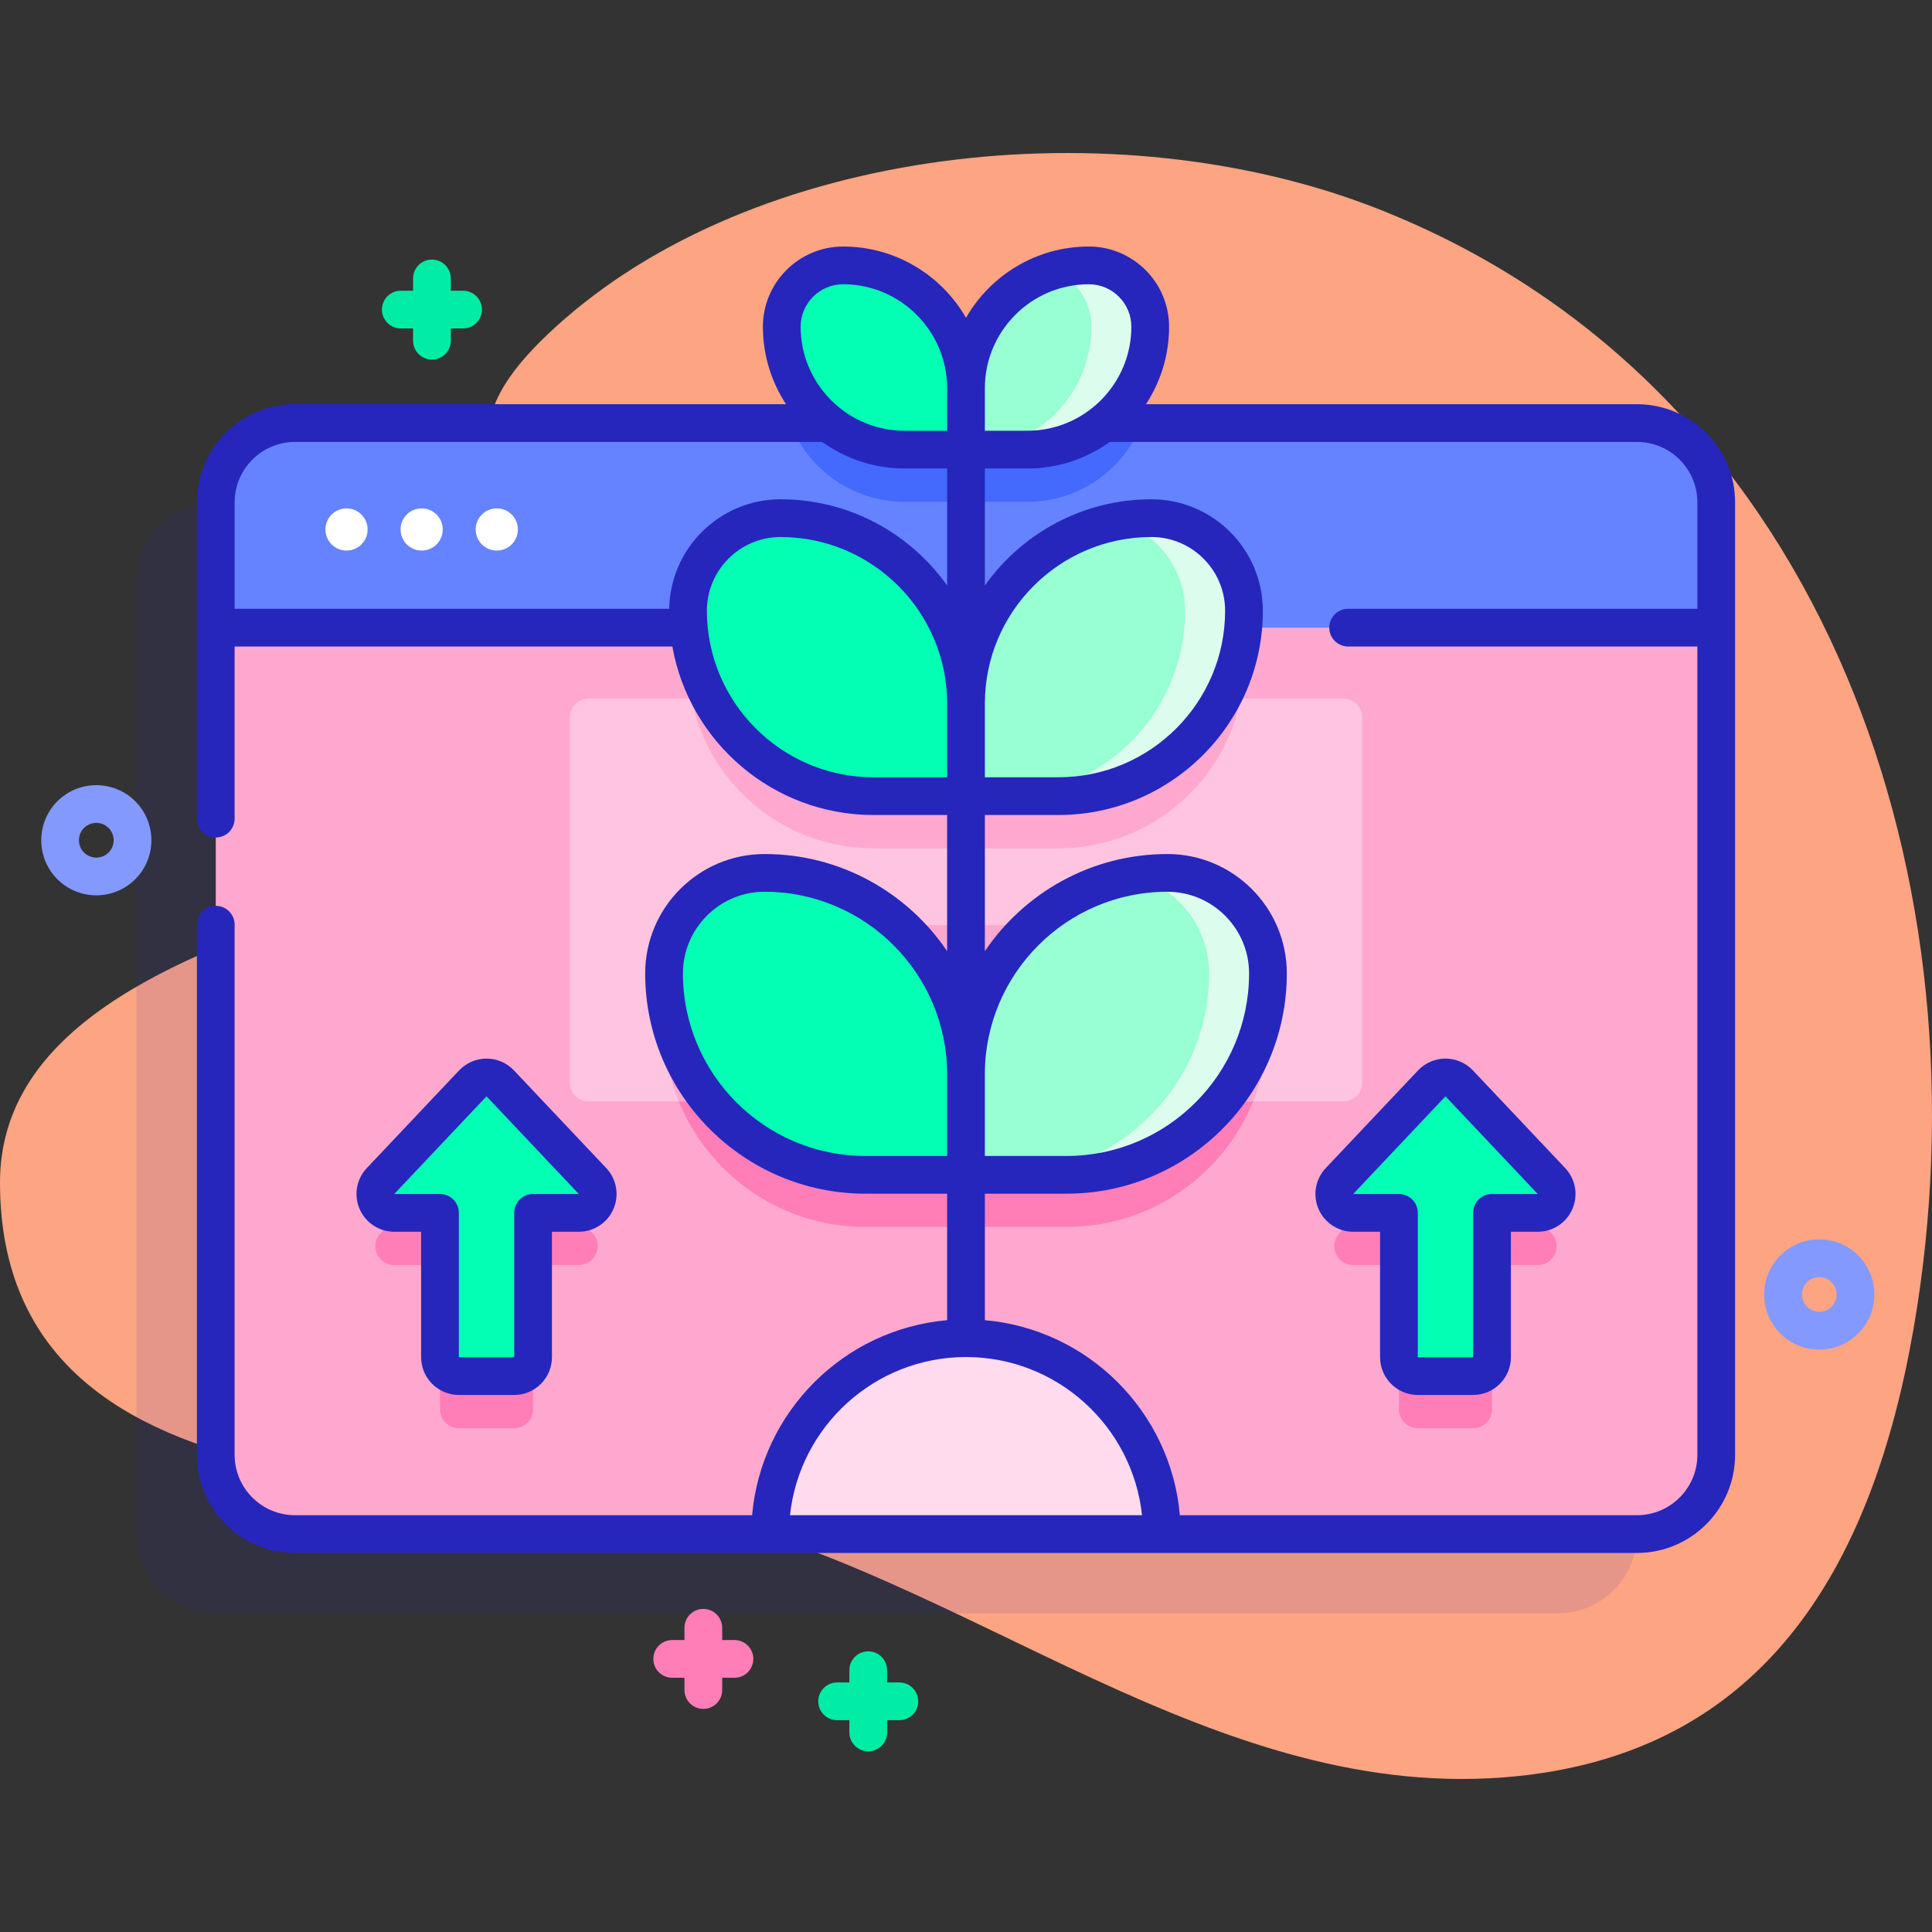
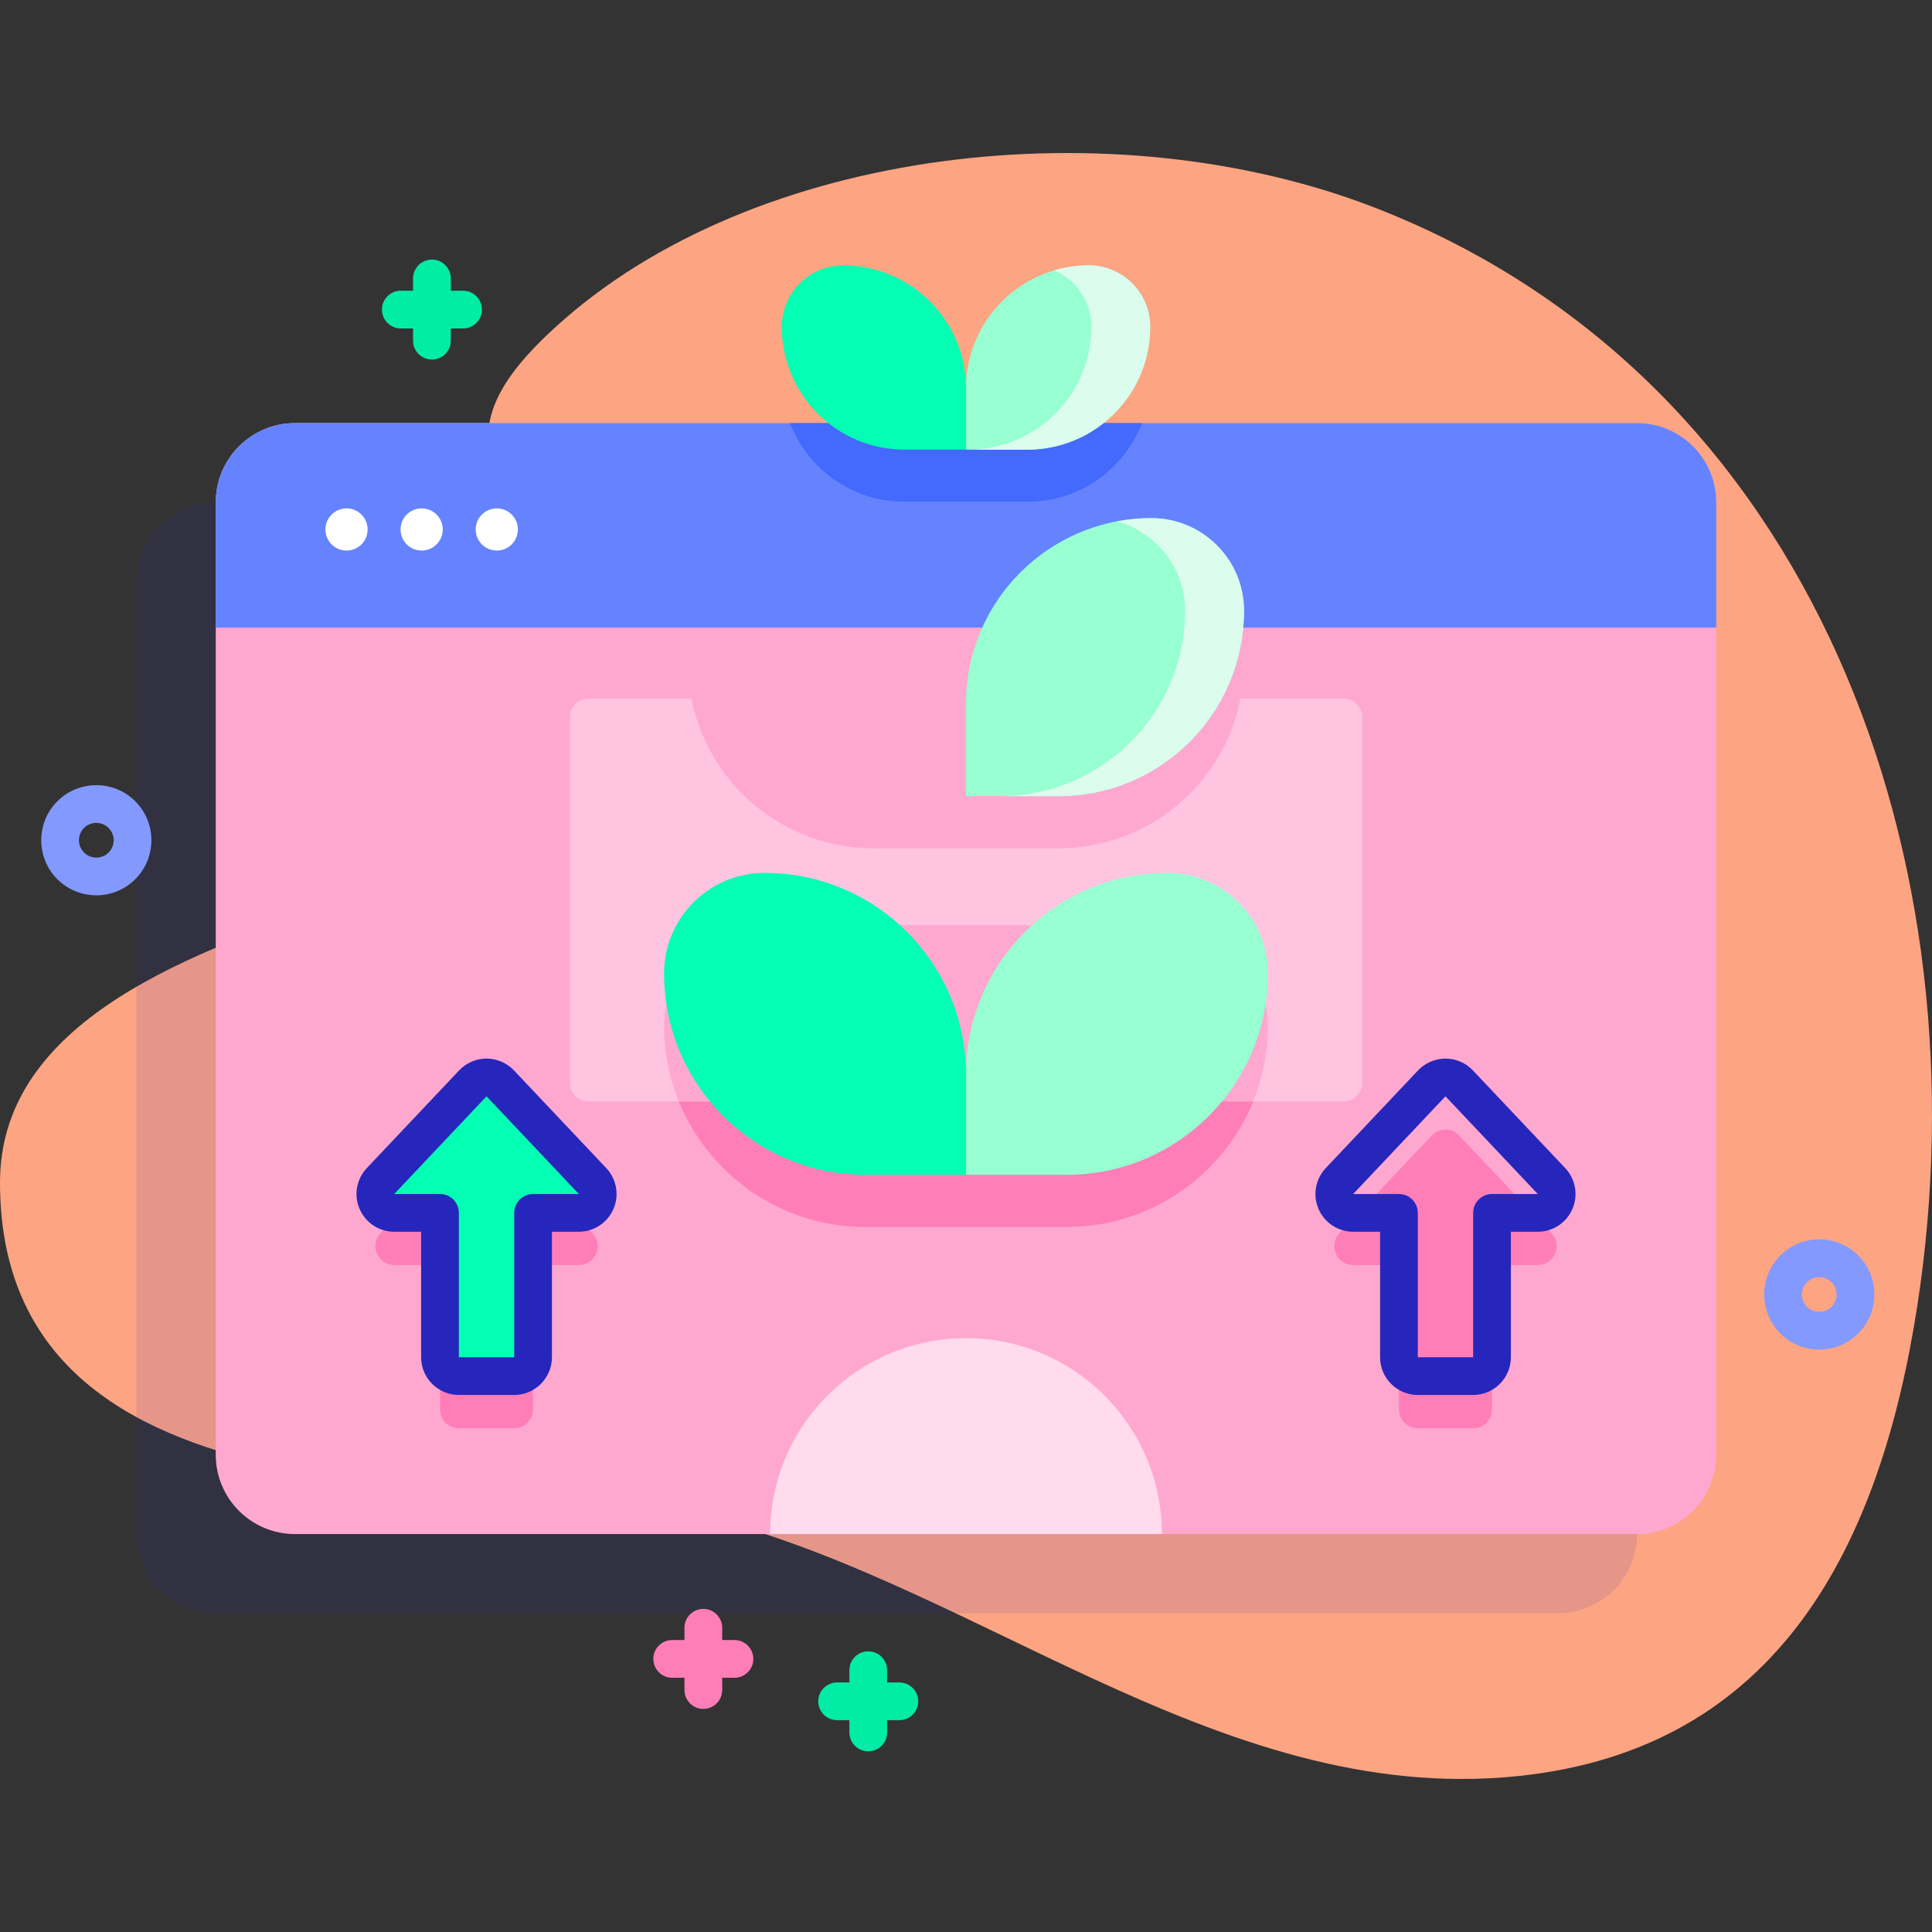
<svg xmlns="http://www.w3.org/2000/svg" id="Capa_1" enable-background="new 0 0 512 512" height="512" viewBox="0 0 512 512" width="512">
  <rect x="0" y="0" width="512" height="512" fill="#333333" stroke="none" />
  <linearGradient id="SVGID_1_" gradientUnits="userSpaceOnUse" x1="278.123" x2="234.123" y1="491.971" y2="105.971">
    <stop offset="0" stop-color="#c7d3ff" />
    <stop offset=".593" stop-color="#e7d8f5" />
    <stop offset=".997" stop-color="#ffdbed" />
  </linearGradient>
  <path d="m364.823 55.215c-69.098-27.035-164.784-16.764-217.662 31.51-37.336 34.085-8.439 43.8 17.016 106.17 18.423 45.14-164.177 38.927-164.177 120.495 0 94.299 132.251 76.424 181.329 87.218 75.036 16.504 140.496 78.242 220.668 70.103 69.795-7.086 96.403-61.855 106.109-124.642 18.082-116.976-26.329-245.094-143.283-290.854z" fill="#fda483" />
  <path d="m433.82 154.123v252.42c0 11.6-9.4 21-21 21h-355.64c-11.6 0-21-9.4-21-21v-252.42c0-11.6 9.4-21 21-21h355.64c11.6 0 21 9.4 21 21z" fill="#2626bc" opacity=".11" />
  <path d="m454.82 133.123v252.42c0 11.6-9.4 21-21 21h-355.64c-11.6 0-21-9.4-21-21v-252.42c0-11.6 9.4-21 21-21h355.64c11.6 0 21 9.4 21 21z" fill="#ffa8cf" />
  <path d="m411.156 326.811-24.46-25.89c-1.97-2.09-5.29-2.09-7.27 0l-24.45 25.89c-3.02 3.19-.76 8.43 3.63 8.43h12.13v38.26c0 2.76 2.23 5 5 5h14.66c2.76 0 5-2.24 5-5v-38.26h12.13c4.38 0 6.65-5.24 3.63-8.43z" fill="#ff7eb8" />
  <path d="m132.566 300.921c-1.97-2.09-5.29-2.09-7.27 0l-24.45 25.89c-3.02 3.19-.76 8.43 3.63 8.43h12.13v38.26c0 2.76 2.23 5 5 5h14.66c2.76 0 5-2.24 5-5v-38.26h12.13c4.38 0 6.65-5.24 3.63-8.43z" fill="#ff7eb8" />
  <path d="m309.373 245.141c-29.477 0-77.269 0-106.746 0-14.715 0-26.644 11.929-26.644 26.644 0 29.477 23.896 53.373 53.373 53.373h53.287c29.477 0 53.373-23.896 53.373-53.373.001-14.715-11.928-26.644-26.643-26.644z" fill="#ff7eb8" />
  <path d="m361 190.133v96.75c0 2.76-2.24 5-5 5h-200c-2.76 0-5-2.24-5-5v-96.75c0-2.76 2.24-5 5-5h200c2.76 0 5 2.24 5 5z" fill="#ffc4df" />
  <path d="m336.02 271.783c0 7.11-1.39 13.9-3.93 20.1h-152.18c-2.54-6.2-3.93-12.99-3.93-20.1 0-7.35 2.98-14.01 7.8-18.84 4.83-4.82 11.49-7.8 18.85-7.8h106.74c7.36 0 14.02 2.98 18.85 7.8 4.82 4.83 7.8 11.49 7.8 18.84z" fill="#ffa8cf" />
  <path d="m206.863 151.133c-13.547 0-24.529 10.982-24.529 24.529 0 27.138 22 49.137 49.137 49.137h49.059c27.138 0 49.137-22 49.137-49.137 0-13.547-10.982-24.529-24.529-24.529z" fill="#ffa8cf" />
  <path d="m204.087 406.543c0-28.671 23.242-51.913 51.913-51.913s51.913 23.242 51.913 51.913z" fill="#ffdbed" />
  <path d="m454.82 133.123v33.21h-397.64v-33.21c0-11.6 9.4-21 21-21h355.64c11.6 0 21 9.4 21 21z" fill="#6583fe" />
  <path d="m302.65 112.123c-4.71 12.2-16.54 20.85-30.39 20.85h-32.52c-8.99 0-17.13-3.64-23.02-9.54-3.19-3.18-5.72-7.03-7.37-11.31z" fill="#4369fd" />
  <circle cx="91.833" cy="140.317" fill="#fff" r="5.59" />
  <circle cx="111.743" cy="140.317" fill="#fff" r="5.59" />
  <circle cx="131.654" cy="140.317" fill="#fff" r="5.59" />
  <path d="m282.644 311.342h-26.644v-26.644c0-29.477 23.896-53.373 53.373-53.373 14.715 0 26.644 11.929 26.644 26.644 0 29.477-23.896 53.373-53.373 53.373z" fill="#97ffd2" />
-   <path d="m336.02 257.973c0 14.74-5.98 28.08-15.64 37.74s-23 15.63-37.74 15.63h-15.59c14.73 0 28.08-5.97 37.74-15.63 9.65-9.66 15.63-23 15.63-37.74 0-7.36-2.98-14.02-7.8-18.84-3.37-3.38-7.64-5.85-12.42-7.03 2.98-.51 6.04-.78 9.17-.78 7.36 0 14.02 2.98 18.85 7.81 4.82 4.82 7.8 11.48 7.8 18.84z" fill="#dcfdee" />
  <path d="m280.529 210.983h-24.529v-24.529c0-27.138 22-49.137 49.137-49.137 13.547 0 24.529 10.982 24.529 24.529.001 27.138-21.999 49.137-49.137 49.137z" fill="#97ffd2" />
  <path d="m329.67 161.843c0 13.57-5.5 25.85-14.39 34.75-8.9 8.89-21.18 14.39-34.75 14.39h-15.6c13.57 0 25.85-5.5 34.75-14.39 8.89-8.9 14.39-21.18 14.39-34.75 0-6.77-2.75-12.9-7.18-17.34-2.98-2.98-6.72-5.2-10.91-6.33 2.97-.57 6.03-.86 9.16-.86 6.77 0 12.9 2.75 17.34 7.19s7.19 10.57 7.19 17.34z" fill="#dcfdee" />
  <path d="m272.256 119.155h-16.256v-16.256c0-17.985 14.58-32.565 32.565-32.565 8.978 0 16.256 7.278 16.256 16.256 0 17.985-14.58 32.565-32.565 32.565z" fill="#97ffd2" />
  <path d="m304.82 86.593c0 8.99-3.64 17.13-9.54 23.02-5.89 5.9-14.03 9.54-23.02 9.54h-15.6c8.99 0 17.13-3.64 23.02-9.54 5.9-5.89 9.54-14.03 9.54-23.02 0-4.49-1.82-8.56-4.76-11.5-1.45-1.45-3.18-2.63-5.09-3.45 2.92-.85 6.01-1.31 9.2-1.31 4.49 0 8.55 1.82 11.49 4.76s4.76 7.01 4.76 11.5z" fill="#dcfdee" />
  <g fill="#02ffb3">
    <path d="m229.356 311.342h26.644v-26.644c0-29.477-23.896-53.373-53.373-53.373-14.715 0-26.644 11.929-26.644 26.644 0 29.477 23.896 53.373 53.373 53.373z" />
-     <path d="m231.471 210.983h24.529v-24.529c0-27.138-22-49.137-49.137-49.137-13.547 0-24.529 10.982-24.529 24.529-.001 27.138 21.999 49.137 49.137 49.137z" />
    <path d="m239.744 119.155h16.256v-16.256c0-17.985-14.58-32.565-32.565-32.565-8.978 0-16.256 7.278-16.256 16.256 0 17.985 14.579 32.565 32.565 32.565z" />
-     <path d="m354.976 312.995 24.45-25.89c1.98-2.09 5.3-2.09 7.27 0l24.46 25.89c3.02 3.19.75 8.43-3.63 8.43h-12.13v38.26c0 2.76-2.24 5-5 5h-14.66c-2.77 0-5-2.24-5-5v-38.26h-12.13c-4.39 0-6.65-5.24-3.63-8.43z" />
    <path d="m100.846 312.995 24.45-25.89c1.98-2.09 5.3-2.09 7.27 0l24.46 25.89c3.02 3.19.75 8.43-3.63 8.43h-12.13v38.26c0 2.76-2.24 5-5 5h-14.66c-2.77 0-5-2.24-5-5v-38.26h-12.13c-4.39 0-6.65-5.24-3.63-8.43z" />
  </g>
  <path d="m25.523 237.269c-3.739 0-7.479-1.423-10.325-4.27-5.693-5.694-5.693-14.958 0-20.652s14.957-5.693 20.65 0 5.693 14.958.001 20.651h-.001c-2.846 2.847-6.585 4.271-10.325 4.271zm6.79-7.806h.01zm-6.79-11.391c-1.179 0-2.357.449-3.255 1.346-1.794 1.794-1.794 4.715.001 6.51 1.793 1.794 4.714 1.794 6.509 0 1.794-1.794 1.794-4.715 0-6.509-.897-.898-2.076-1.347-3.255-1.347z" fill="#8399fe" />
  <path d="m482.124 357.652c-3.9 0-7.567-1.519-10.326-4.277-5.694-5.694-5.694-14.958 0-20.651 2.759-2.758 6.426-4.277 10.326-4.277s7.567 1.519 10.326 4.278c5.693 5.693 5.693 14.957-.001 20.651h.001c-.001 0-.001 0-.001 0-2.758 2.757-6.425 4.276-10.325 4.276zm0-19.206c-1.229 0-2.386.479-3.256 1.349-1.794 1.794-1.794 4.714 0 6.509.87.87 2.026 1.349 3.256 1.349s2.385-.479 3.254-1.348h.001c1.794-1.794 1.794-4.714 0-6.509-.87-.871-2.025-1.35-3.255-1.35z" fill="#8399fe" />
  <path d="m194.639 434.625h-3.25v-3.25c0-2.761-2.238-5-5-5s-5 2.239-5 5v3.25h-3.25c-2.762 0-5 2.239-5 5s2.238 5 5 5h3.25v3.25c0 2.761 2.238 5 5 5s5-2.239 5-5v-3.25h3.25c2.762 0 5-2.239 5-5s-2.239-5-5-5z" fill="#ff7eb8" />
  <path d="m238.343 445.868h-3.25v-3.25c0-2.761-2.238-5-5-5s-5 2.239-5 5v3.25h-3.25c-2.762 0-5 2.239-5 5s2.238 5 5 5h3.25v3.25c0 2.761 2.238 5 5 5s5-2.239 5-5v-3.25h3.25c2.762 0 5-2.239 5-5s-2.239-5-5-5z" fill="#01eca5" />
  <path d="m122.717 77.042h-3.25v-3.25c0-2.761-2.238-5-5-5s-5 2.239-5 5v3.25h-3.25c-2.762 0-5 2.239-5 5s2.238 5 5 5h3.25v3.25c0 2.761 2.238 5 5 5s5-2.239 5-5v-3.25h3.25c2.762 0 5-2.239 5-5s-2.238-5-5-5z" fill="#01eca5" />
-   <path d="m433.818 107.12h-130.127c3.87-5.906 6.13-12.957 6.13-20.53 0-11.721-9.535-21.256-21.256-21.256-13.912 0-26.073 7.608-32.565 18.876-6.492-11.268-18.653-18.876-32.565-18.876-11.721 0-21.256 9.536-21.256 21.256 0 7.573 2.26 14.625 6.13 20.53h-130.127c-14.337 0-26 11.664-26 26v83.83c0 2.761 2.238 5 5 5s5-2.239 5-5v-45.617h116.001c4.501 25.341 26.674 44.65 53.288 44.65h19.529v36.076c-10.503-15.516-28.267-25.734-48.373-25.734-17.448 0-31.644 14.195-31.644 31.644 0 32.187 26.187 58.373 58.373 58.373h21.644v33.521c-27.399 2.398-49.284 24.284-51.681 51.683h-121.137c-8.822 0-16-7.178-16-16v-140.496c0-2.761-2.238-5-5-5s-5 2.239-5 5v140.497c0 14.336 11.663 26 26 26h355.637c14.337 0 26-11.664 26-26v-252.427c-.001-14.336-11.664-26-26.001-26zm-145.253-31.787c6.206 0 11.256 5.05 11.256 11.256 0 15.199-12.366 27.565-27.565 27.565h-11.256v-11.256c0-15.199 12.366-27.565 27.565-27.565zm-27.565 111.121c0-24.337 19.8-44.138 44.138-44.138 10.769 0 19.529 8.761 19.529 19.529 0 24.337-19.8 44.138-44.138 44.138h-19.529zm-37.565-111.121c15.199 0 27.565 12.366 27.565 27.565v11.256h-11.256c-15.199 0-27.565-12.366-27.565-27.565 0-6.206 5.05-11.256 11.256-11.256zm-46.089 86h-115.164v-28.213c0-8.822 7.178-16 16-16h139.716c6.161 4.421 13.702 7.035 21.846 7.035h11.256v31.009c-9.82-13.812-25.938-22.848-44.138-22.848-16.11 0-29.241 12.971-29.516 29.017zm9.987.513c0-10.769 8.761-19.529 19.529-19.529 24.338 0 44.138 19.8 44.138 44.138v19.529h-19.529c-24.338-.001-44.138-19.801-44.138-44.138zm73.667 122.852c0-26.673 21.7-48.373 48.373-48.373 11.935 0 21.644 9.709 21.644 21.644 0 26.673-21.7 48.373-48.373 48.373h-21.644zm-80.017-26.729c0-11.934 9.709-21.644 21.644-21.644 26.673 0 48.373 21.7 48.373 48.373v21.644h-21.644c-26.672 0-48.373-21.7-48.373-48.373zm75.017 101.661c24.18 0 44.141 18.389 46.644 41.916h-93.288c2.503-23.526 22.464-41.916 46.644-41.916zm177.818 41.916h-121.137c-2.396-27.4-24.282-49.286-51.681-51.683v-33.521h21.644c32.187 0 58.373-26.186 58.373-58.373 0-17.448-14.195-31.644-31.644-31.644-20.106 0-37.87 10.219-48.373 25.734v-36.076h19.529c29.852 0 54.138-24.286 54.138-54.138 0-16.283-13.247-29.529-29.529-29.529-18.199 0-34.318 9.036-44.138 22.848v-31.009h11.256c8.145 0 15.686-2.614 21.846-7.035h139.716c8.822 0 16 7.178 16 16v28.213h-92.552c-2.762 0-5 2.239-5 5s2.238 5 5 5h92.552v214.213c0 8.823-7.177 16-16 16z" fill="#2626bc" />
  <path d="m390.334 283.667c-1.881-1.991-4.53-3.132-7.269-3.132s-5.388 1.142-7.27 3.133l-24.459 25.891c-2.744 2.905-3.496 7.154-1.914 10.825 1.582 3.67 5.187 6.042 9.184 6.042h7.126v33.257c0 5.514 4.486 10 10 10h14.666c5.514 0 10-4.486 10-10v-33.257h7.126c3.997 0 7.602-2.372 9.184-6.042 1.582-3.671.83-7.92-1.914-10.826zm5.064 32.758c-2.762 0-5 2.239-5 5v38.257h-14.666v-38.257c0-2.761-2.238-5-5-5h-12.126l24.459-25.891 24.459 25.891z" fill="#2626bc" />
  <path d="m121.602 369.682h14.667c5.514 0 10-4.486 10-10v-33.257h7.126c3.996 0 7.602-2.372 9.183-6.042 1.582-3.67.831-7.919-1.913-10.825l-24.46-25.891c-1.881-1.991-4.531-3.132-7.271-3.132-2.738 0-5.388 1.143-7.268 3.133l-24.459 25.89c-2.744 2.905-3.496 7.154-1.915 10.825 1.582 3.671 5.188 6.043 9.185 6.043h7.125v33.257c0 5.513 4.486 9.999 10 9.999zm-17.125-53.257 24.459-25.891 24.459 25.891h-12.126c-2.762 0-5 2.239-5 5v38.257h-14.667v-38.257c0-2.761-2.238-5-5-5z" fill="#2626bc" />
</svg>